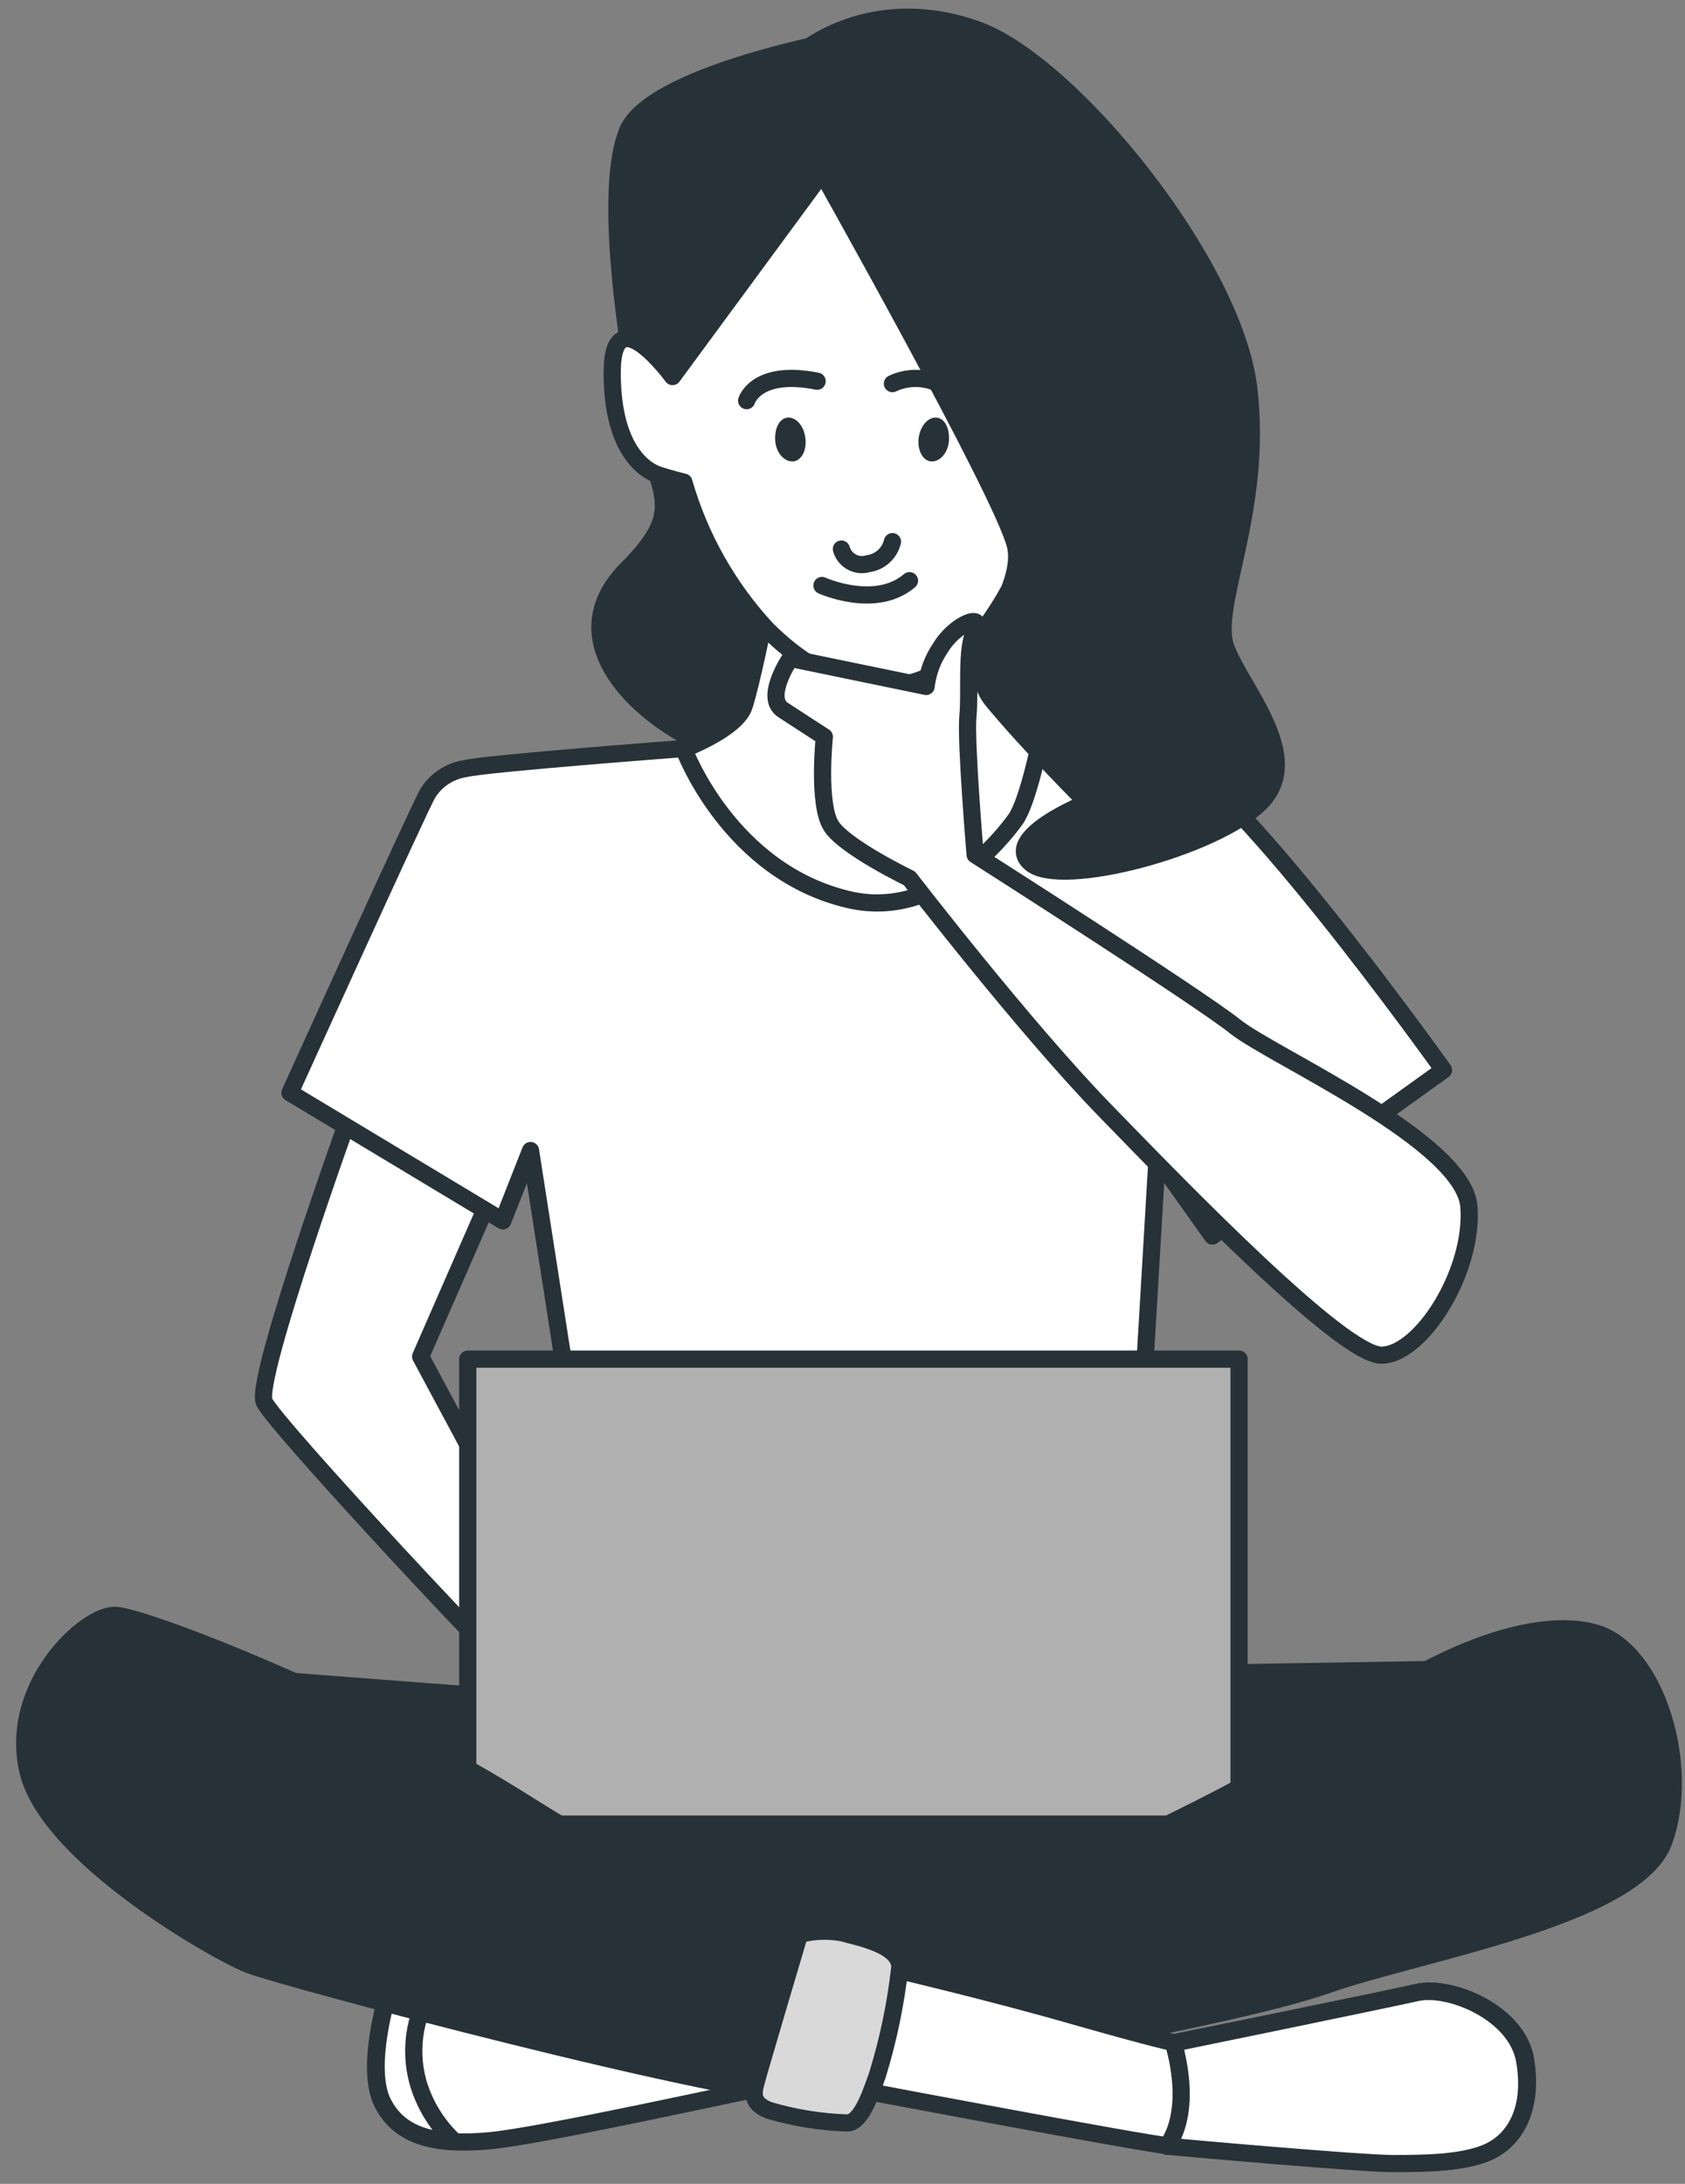
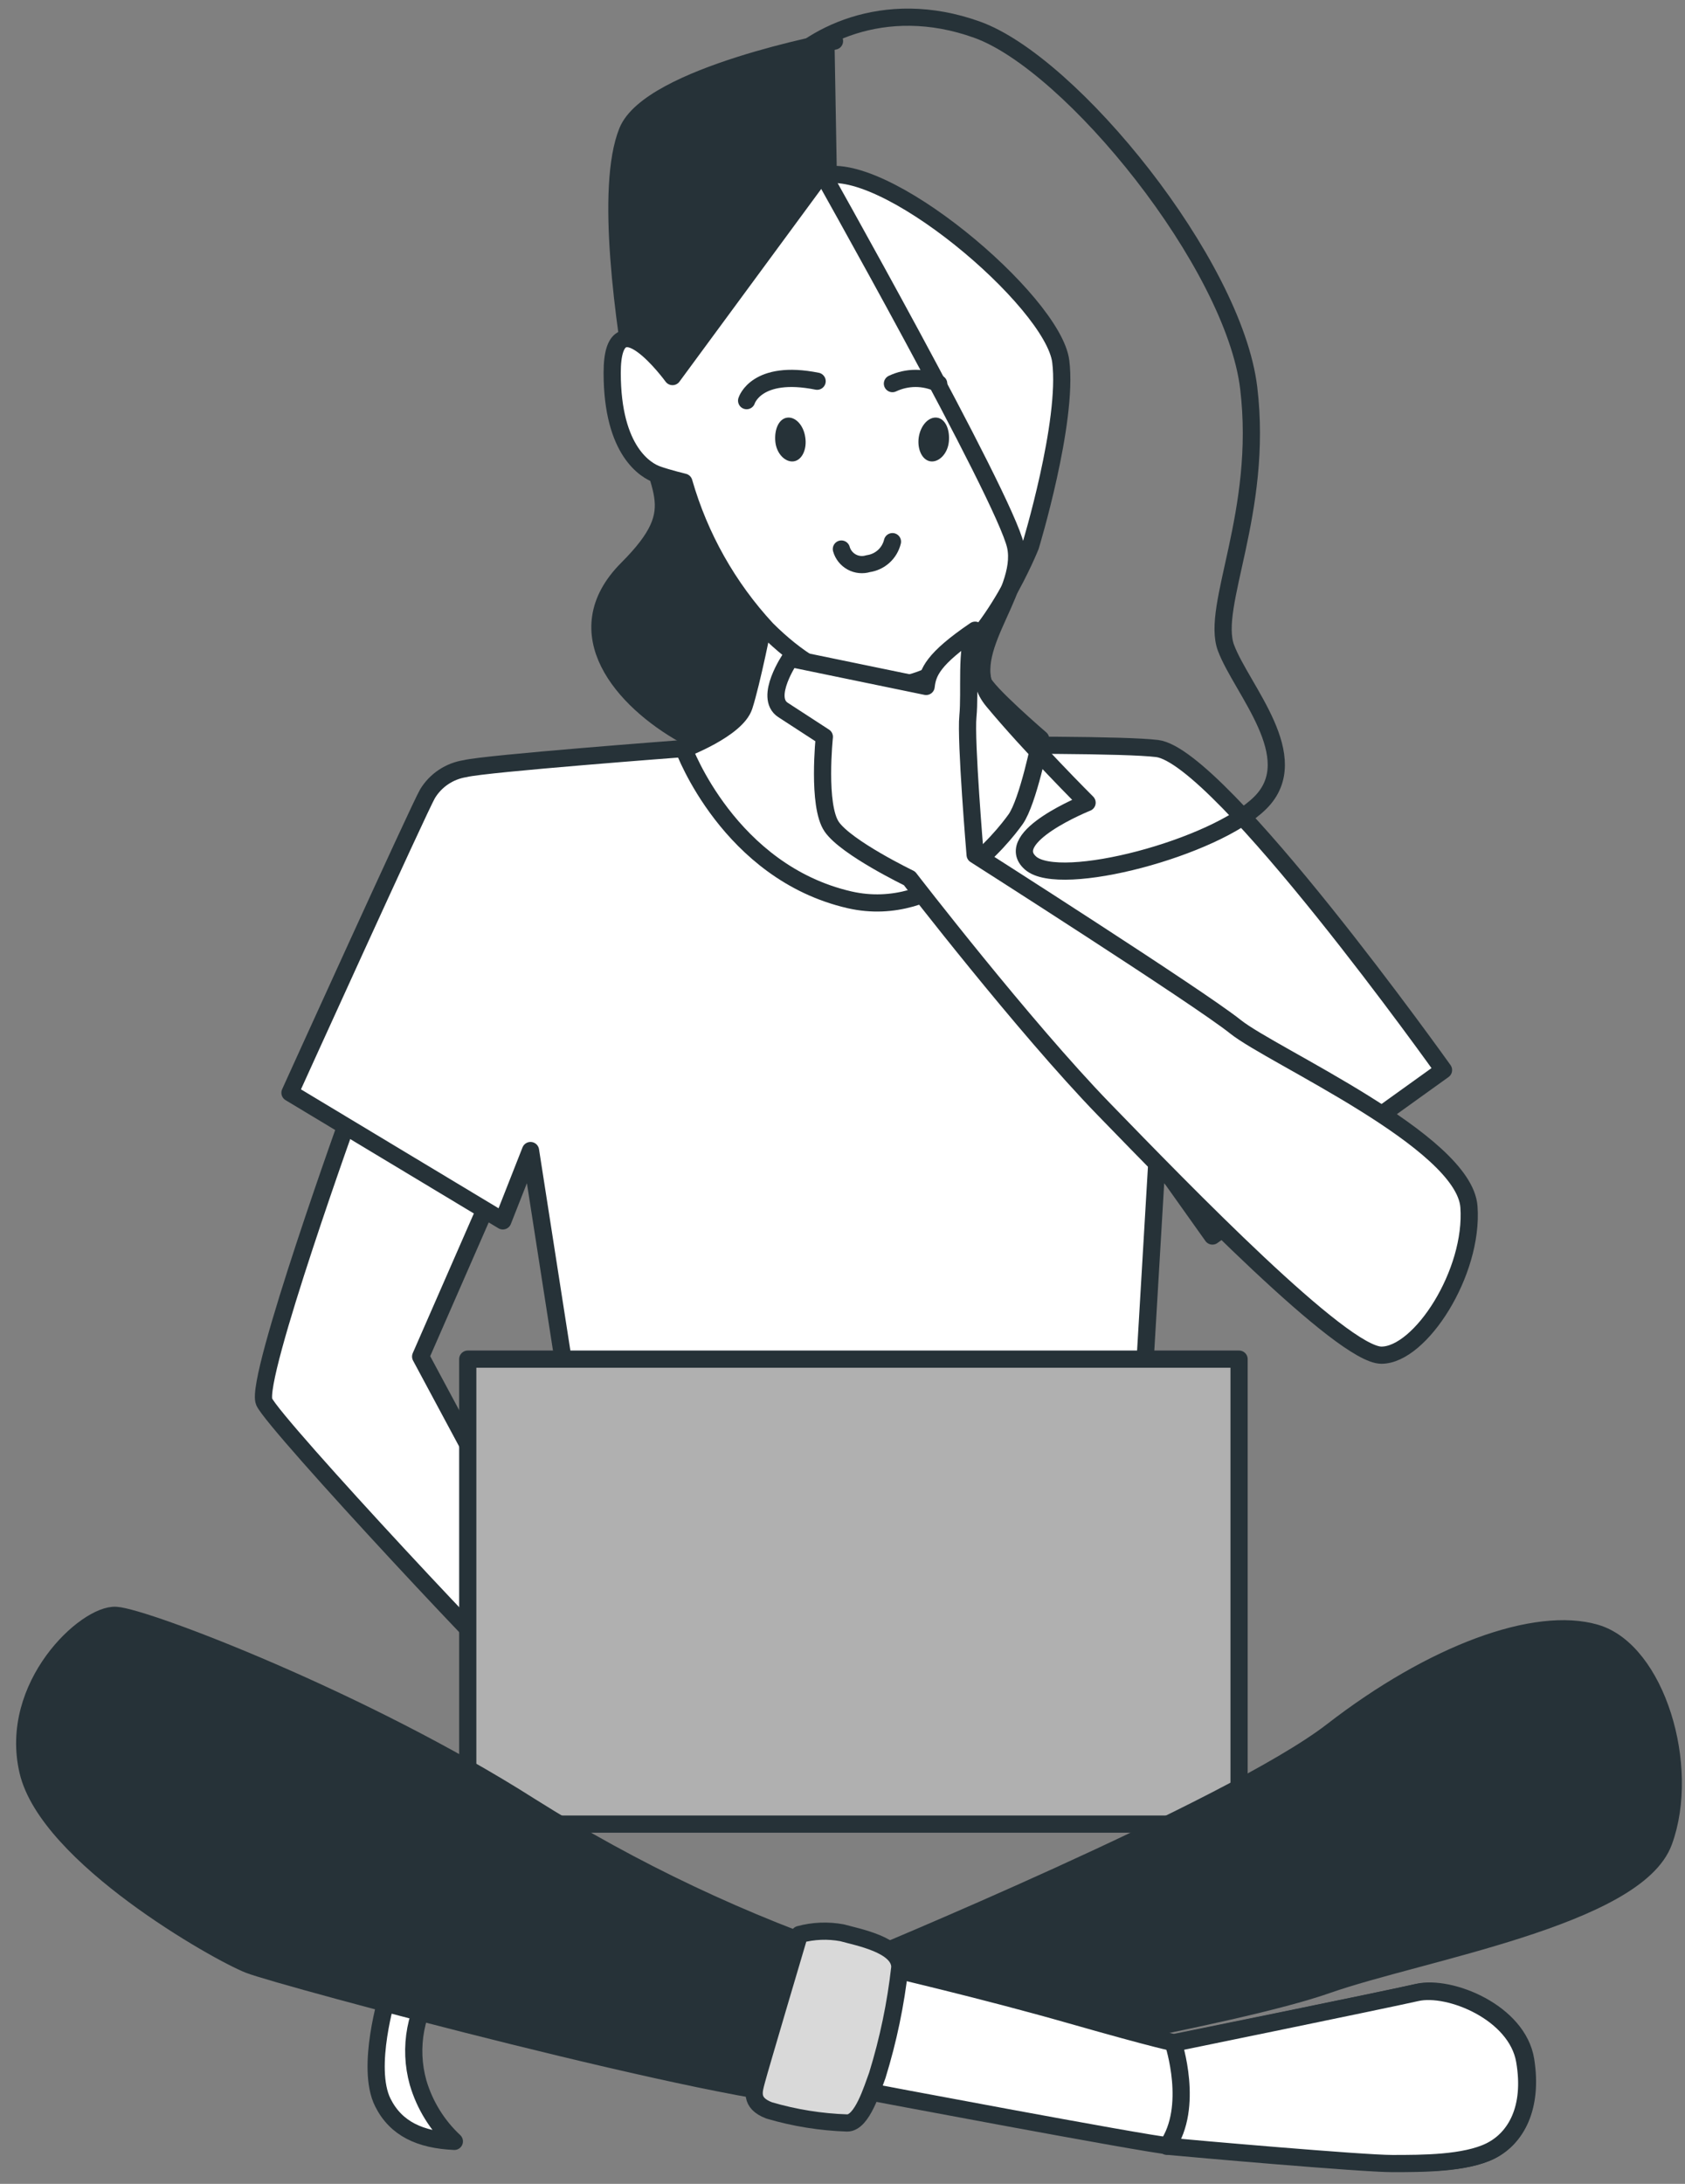
<svg xmlns="http://www.w3.org/2000/svg" width="98" height="127" viewBox="0 0 98 127" fill="none">
  <rect x="0" y="0" width="98" height="127" fill="#808080" stroke="none" />
-   <path d="M22.524 116.009C22.524 116.009 21.214 120.249 22.234 122.289C23.254 124.329 25.454 124.779 28.514 124.489C31.574 124.199 43.424 121.559 45.034 121.269C46.225 121.028 47.396 120.693 48.534 120.269C44.661 118.993 40.71 117.967 36.704 117.199C31.444 116.319 23.554 114.859 23.554 114.859L22.524 116.009Z" fill="white" stroke="#263238" stroke-linecap="round" stroke-linejoin="round" />
  <path d="M23.555 114.819L22.555 115.989C22.555 115.989 21.245 120.229 22.265 122.269C23.035 123.809 24.455 124.439 26.425 124.529C25.428 123.599 24.699 122.418 24.315 121.109C24.032 120.097 23.987 119.034 24.183 118.002C24.379 116.97 24.811 115.997 25.445 115.159L23.555 114.819Z" fill="white" stroke="#263238" stroke-linecap="round" stroke-linejoin="round" />
-   <path d="M33.245 82.249L27.985 98.619L10.885 97.309C10.885 97.309 21.265 107.099 28.885 111.629C36.505 116.159 50.215 120.389 58.835 118.349C67.455 116.309 88.245 97.009 88.245 97.009L69.985 97.309L66.245 81.819L33.245 82.249Z" fill="#263238" stroke="#263238" stroke-linecap="round" stroke-linejoin="round" />
  <path d="M48.535 2.389C48.535 2.389 37.795 4.389 36.485 7.649C35.175 10.909 36.265 18.649 37.145 23.649C38.025 28.649 40.205 29.349 36.485 33.079C32.765 36.809 36.265 40.749 39.775 42.719C43.285 44.689 48.105 42.069 49.195 39.869" fill="#263238" />
  <path d="M48.535 2.389C48.535 2.389 37.795 4.389 36.485 7.649C35.175 10.909 36.265 18.649 37.145 23.649C38.025 28.649 40.205 29.349 36.485 33.079C32.765 36.809 36.265 40.749 39.775 42.719C43.285 44.689 48.105 42.069 49.195 39.869" stroke="#263238" stroke-linecap="round" stroke-linejoin="round" />
  <path d="M20.485 64.419C20.485 64.419 14.785 80.209 15.365 81.519C15.945 82.829 30.415 98.329 30.855 98.329C31.295 98.329 33.635 99.789 34.365 99.789C34.807 99.833 35.254 99.782 35.675 99.639C36.499 99.498 37.33 99.401 38.165 99.349L39.775 100.809L45.035 100.229C45.035 100.229 41.675 95.699 40.205 95.109C38.735 94.519 32.465 93.799 32.465 93.799L24.465 78.889L28.555 69.539L20.485 64.419Z" fill="white" stroke="#263238" stroke-linecap="round" stroke-linejoin="round" />
  <path d="M39.775 43.529C39.775 43.529 28.225 44.399 27.055 44.699C26.605 44.768 26.176 44.934 25.798 45.186C25.419 45.438 25.101 45.77 24.865 46.159C24.425 46.889 16.865 63.549 16.865 63.549L29.245 70.999L30.855 66.909L33.245 82.249H66.415L67.295 67.349L70.515 71.879L83.955 62.229C83.955 62.229 70.955 43.969 67.295 43.529C63.635 43.089 39.775 43.529 39.775 43.529Z" fill="white" stroke="#263238" stroke-linecap="round" stroke-linejoin="round" />
  <path d="M44.444 36.069C44.444 36.069 43.714 39.729 43.274 41.069C42.834 42.409 39.774 43.559 39.774 43.559C39.774 43.559 42.404 50.719 49.414 52.329C54.554 53.499 58.334 48.669 59.064 47.649C59.794 46.629 60.524 42.969 60.524 42.969C60.524 42.969 57.304 40.199 57.164 39.609C57.024 39.019 56.714 36.609 56.714 36.609C56.714 36.609 48.834 38.119 44.444 36.069Z" fill="white" stroke="#263238" stroke-linecap="round" stroke-linejoin="round" />
  <path d="M47.664 10.279L39.114 21.899C39.114 21.899 35.605 17.079 35.605 21.679C35.605 26.279 37.605 27.379 38.234 27.599C38.864 27.819 39.775 28.039 39.775 28.039C40.69 31.227 42.341 34.156 44.594 36.589C48.105 40.089 51.594 40.749 54.675 38.999C57.755 37.249 59.934 31.759 59.934 31.759C59.934 31.759 62.135 24.529 61.694 21.019C61.255 17.509 51.164 8.969 47.664 10.279Z" fill="white" stroke="#263238" stroke-linecap="round" stroke-linejoin="round" />
  <path d="M46.834 25.429C46.944 26.129 46.645 26.759 46.164 26.829C45.684 26.899 45.164 26.399 45.094 25.689C45.025 24.979 45.294 24.359 45.774 24.289C46.254 24.219 46.734 24.719 46.834 25.429Z" fill="#263238" />
  <path d="M53.435 25.429C53.335 26.129 53.635 26.759 54.115 26.829C54.595 26.899 55.115 26.399 55.185 25.689C55.255 24.979 54.985 24.359 54.505 24.289C54.025 24.219 53.545 24.719 53.435 25.429Z" fill="#263238" />
  <path d="M48.935 31.929C48.979 32.089 49.055 32.237 49.159 32.367C49.262 32.496 49.39 32.604 49.535 32.683C49.681 32.763 49.84 32.812 50.005 32.828C50.17 32.845 50.336 32.828 50.495 32.779C50.831 32.732 51.145 32.585 51.397 32.357C51.649 32.128 51.825 31.829 51.905 31.499" stroke="#263238" stroke-linecap="round" stroke-linejoin="round" />
-   <path d="M47.805 34.049C47.805 34.049 50.915 35.459 52.895 33.769" stroke="#263238" stroke-linecap="round" stroke-linejoin="round" />
  <path d="M43.424 23.299C43.424 23.299 43.984 21.459 47.524 22.169" stroke="#263238" stroke-linecap="round" stroke-linejoin="round" />
  <path d="M51.904 22.309C52.325 22.11 52.784 22.006 53.249 22.006C53.715 22.006 54.174 22.11 54.594 22.309" stroke="#263238" stroke-linecap="round" stroke-linejoin="round" />
-   <path d="M47.445 9.399C47.445 9.399 58.445 28.909 59.065 31.759C59.685 34.609 55.555 38.119 57.745 40.759C59.935 43.399 63.225 46.679 63.225 46.679C63.225 46.679 58.225 48.679 59.935 50.189C61.645 51.699 70.675 49.309 73.305 46.679C75.935 44.049 72.215 40.099 71.305 37.679C70.395 35.259 73.495 29.789 72.625 22.559C71.755 15.329 62.315 3.699 56.835 1.729C51.355 -0.241 46.975 2.169 45.225 4.359" fill="#263238" />
  <path d="M47.445 9.399C47.445 9.399 58.445 28.909 59.065 31.759C59.685 34.609 55.555 38.119 57.745 40.759C59.935 43.399 63.225 46.679 63.225 46.679C63.225 46.679 58.225 48.679 59.935 50.189C61.645 51.699 70.675 49.309 73.305 46.679C75.935 44.049 72.215 40.099 71.305 37.679C70.395 35.259 73.495 29.789 72.625 22.559C71.755 15.329 62.315 3.699 56.835 1.729C51.355 -0.241 46.975 2.169 45.225 4.359" stroke="#263238" stroke-linecap="round" stroke-linejoin="round" />
-   <path d="M45.964 38.289C45.964 38.289 44.414 40.559 45.544 41.289C46.674 42.019 47.944 42.849 47.944 42.849C47.944 42.849 47.524 46.849 48.374 48.079C49.224 49.309 52.894 51.079 52.894 51.079C52.894 51.079 59.544 59.709 64.214 64.519C68.884 69.329 78.074 78.809 80.344 78.809C82.614 78.809 85.714 73.999 85.434 70.179C85.154 66.359 73.974 61.409 71.854 59.709C69.734 58.009 56.714 49.709 56.714 49.709C56.714 49.709 56.154 43.059 56.294 41.649C56.434 40.239 56.154 37.649 56.714 36.649C57.274 35.649 55.584 36.229 54.714 37.649C54.249 38.325 53.957 39.104 53.864 39.919L45.964 38.289Z" fill="white" stroke="#263238" stroke-linecap="round" stroke-linejoin="round" />
+   <path d="M45.964 38.289C45.964 38.289 44.414 40.559 45.544 41.289C46.674 42.019 47.944 42.849 47.944 42.849C47.944 42.849 47.524 46.849 48.374 48.079C49.224 49.309 52.894 51.079 52.894 51.079C52.894 51.079 59.544 59.709 64.214 64.519C68.884 69.329 78.074 78.809 80.344 78.809C82.614 78.809 85.714 73.999 85.434 70.179C85.154 66.359 73.974 61.409 71.854 59.709C69.734 58.009 56.714 49.709 56.714 49.709C56.714 49.709 56.154 43.059 56.294 41.649C56.434 40.239 56.154 37.649 56.714 36.649C54.249 38.325 53.957 39.104 53.864 39.919L45.964 38.289Z" fill="white" stroke="#263238" stroke-linecap="round" stroke-linejoin="round" />
  <path d="M72.065 79.039H27.205V106.079H72.065V79.039Z" fill="#B0B0B0" stroke="#263238" stroke-linecap="round" stroke-linejoin="round" />
  <path d="M50.005 114.109C50.005 114.109 71.624 105.199 77.475 100.669C83.325 96.139 89.314 93.939 92.814 94.969C96.314 95.999 98.374 102.709 96.764 107.099C95.154 111.489 82.585 113.529 77.184 115.429C71.784 117.329 55.245 120.099 55.245 120.099L47.645 115.859L50.005 114.109Z" fill="#263238" stroke="#263238" stroke-linecap="round" stroke-linejoin="round" />
  <path d="M51.465 114.399C51.465 114.399 57.165 115.719 62.275 117.179C67.385 118.639 68.275 118.789 68.275 118.789C68.275 118.789 80.555 116.299 82.455 115.859C84.355 115.419 88.295 117.029 88.735 119.809C89.175 122.589 88.155 124.339 86.735 125.069C85.315 125.799 82.785 125.799 81.035 125.799C79.285 125.799 69.485 124.919 68.035 124.799C66.585 124.679 50.205 121.579 50.205 121.579L51.465 114.399Z" fill="white" stroke="#263238" stroke-linecap="round" stroke-linejoin="round" />
  <path d="M67.874 124.819H67.975C69.434 124.959 79.225 125.819 80.975 125.819C82.725 125.819 85.204 125.819 86.674 125.089C88.144 124.359 89.154 122.609 88.674 119.829C88.195 117.049 84.294 115.449 82.394 115.879C80.495 116.309 68.245 118.819 68.245 118.819C68.245 118.819 69.475 122.539 67.874 124.819Z" fill="white" stroke="#263238" stroke-linecap="round" stroke-linejoin="round" />
  <path d="M50.005 114.109C43.282 111.867 36.852 108.825 30.855 105.049C21.215 98.909 8.495 94.049 6.745 93.939C4.995 93.829 0.465 98.039 1.625 102.999C2.785 107.959 12.624 113.529 14.485 114.259C16.345 114.989 42.544 121.999 47.805 121.999L50.005 114.109Z" fill="#263238" stroke="#263238" stroke-linecap="round" stroke-linejoin="round" />
  <path d="M46.495 112.499C46.495 112.499 44.155 120.389 44.005 120.979C43.855 121.569 43.575 122.289 44.735 122.729C46.211 123.164 47.737 123.409 49.275 123.459C50.145 123.459 50.735 121.459 51.025 120.689C51.659 118.638 52.098 116.532 52.335 114.399C52.335 113.089 49.855 112.649 48.975 112.399C48.151 112.246 47.303 112.28 46.495 112.499Z" fill="#D9D9D9" stroke="#263238" stroke-linecap="round" stroke-linejoin="round" />
</svg>